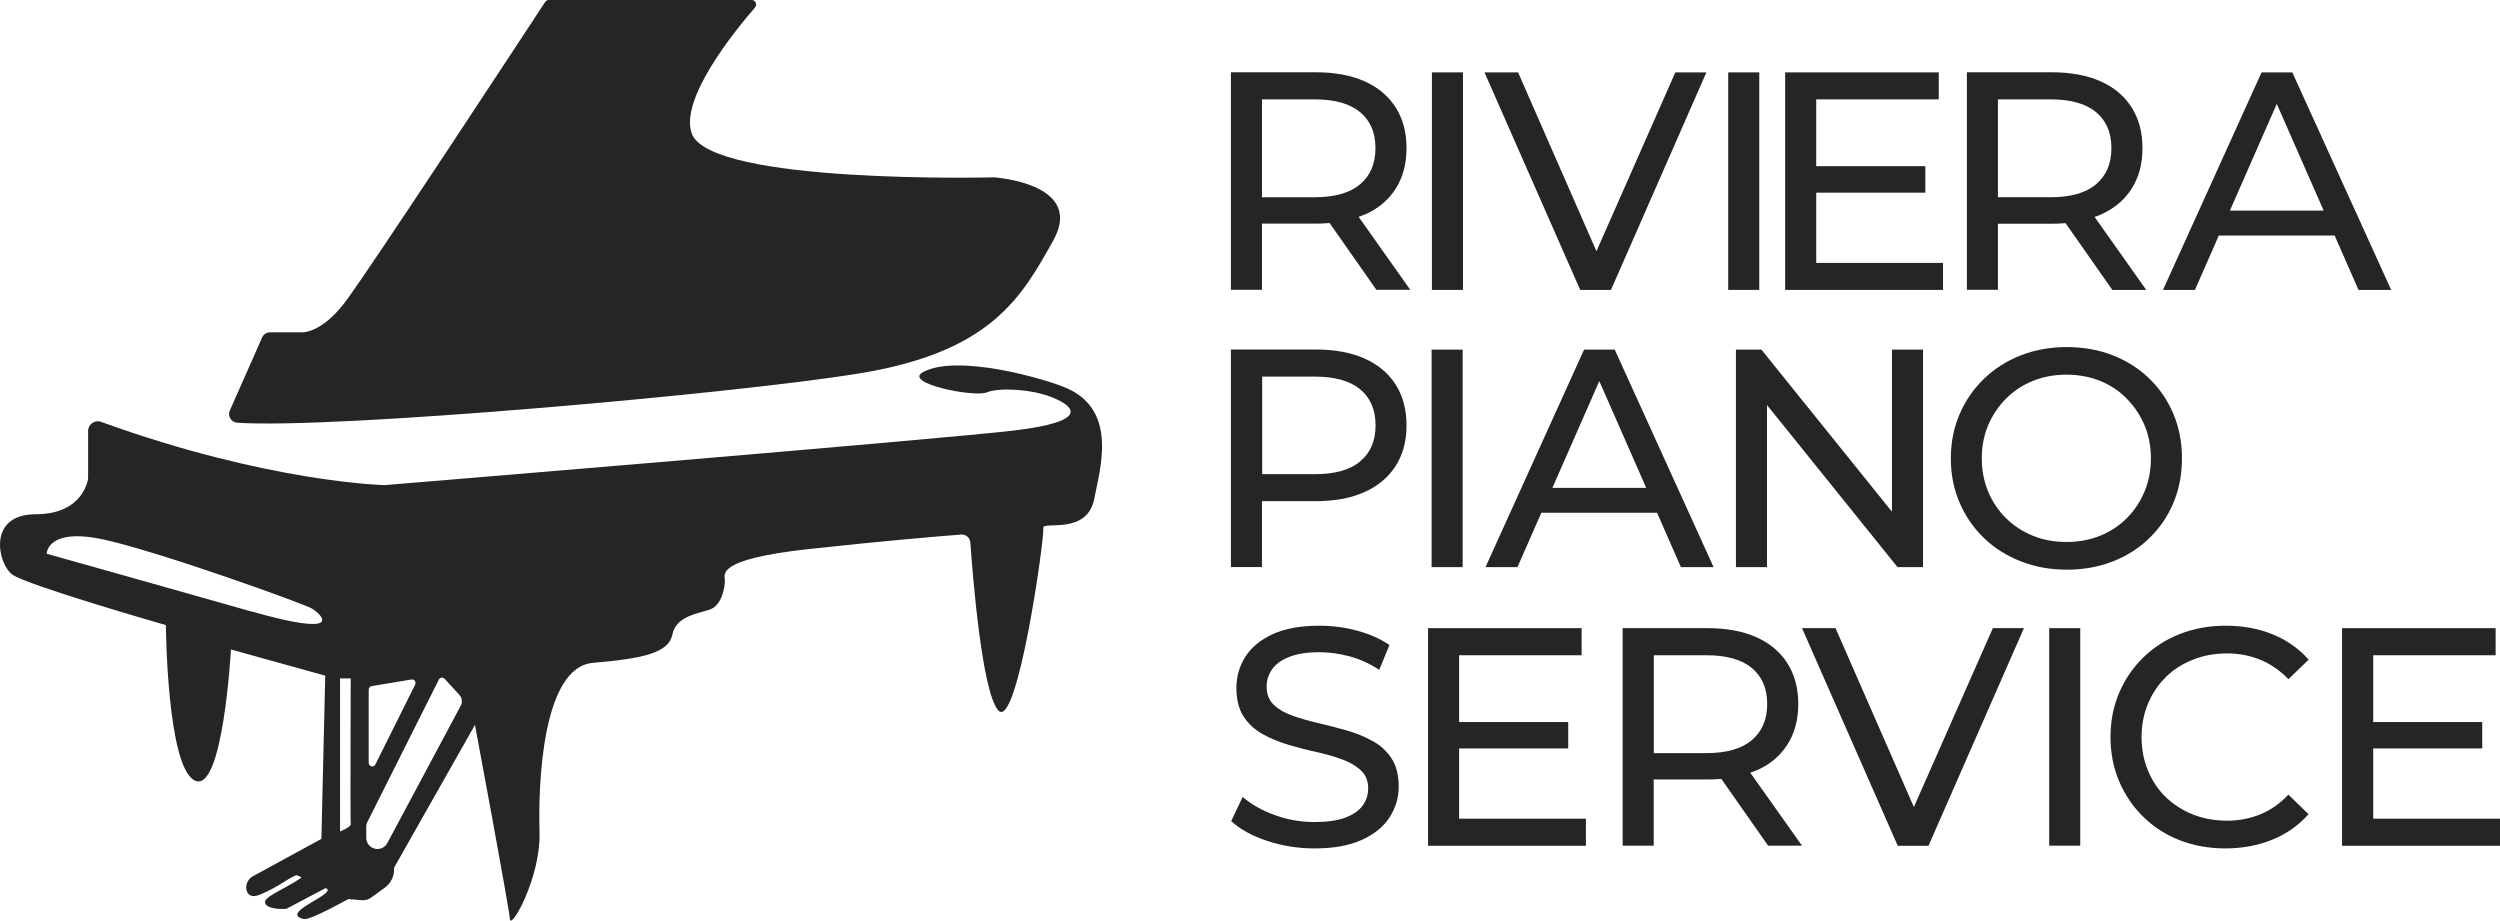
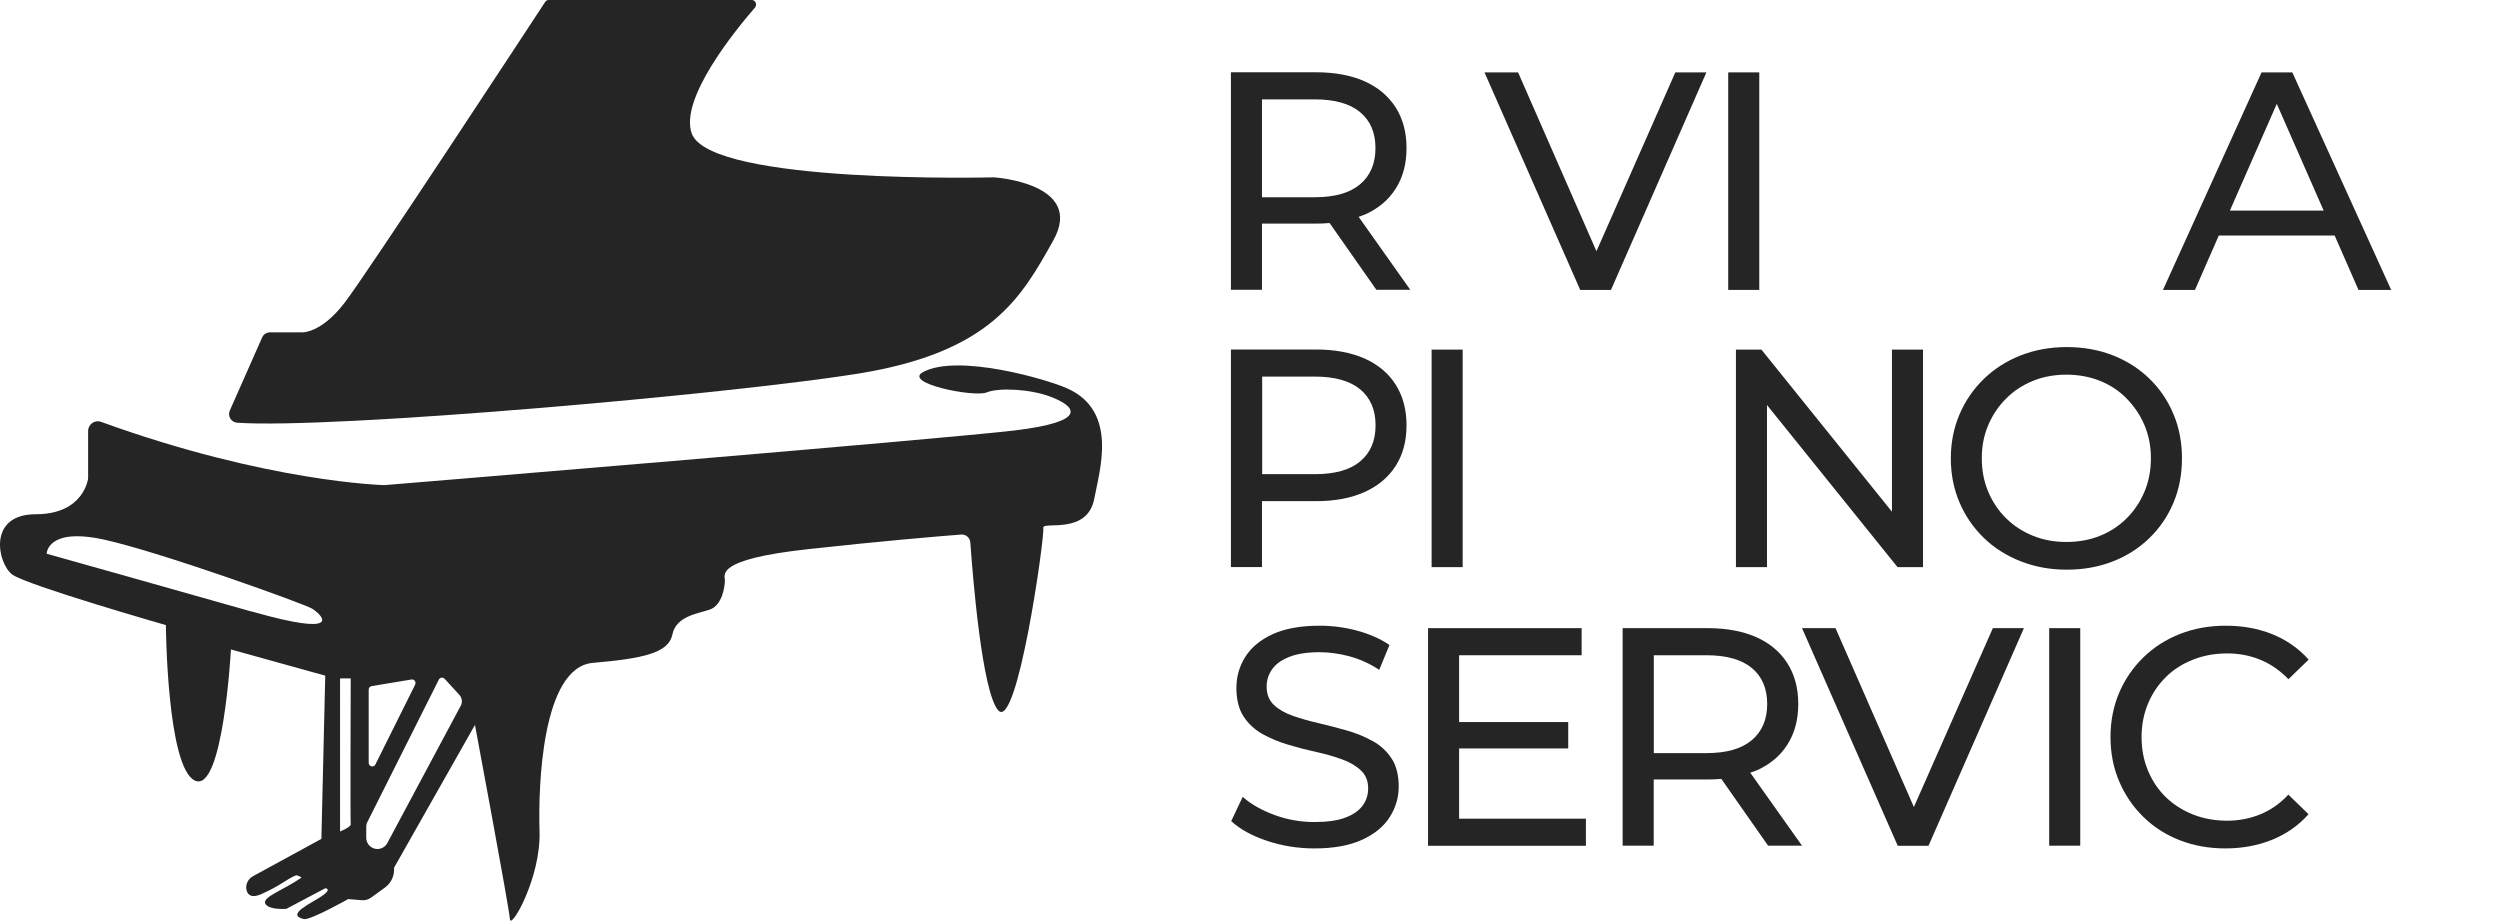
<svg xmlns="http://www.w3.org/2000/svg" id="Calque_2" viewBox="0 0 246.28 90.69">
  <defs>
    <style>      .cls-1 {        fill: #252525;      }    </style>
  </defs>
  <g id="Calque_1-2" data-name="Calque_1">
    <g>
      <g>
        <path class="cls-1" d="M134.43,21.15c1.33-.59,2.35-1.44,3.06-2.56.71-1.11,1.07-2.44,1.07-4s-.36-2.89-1.07-4.01c-.72-1.12-1.74-1.98-3.06-2.57-1.33-.59-2.93-.89-4.81-.89h-8.36v21.43h3.06v-6.52h5.3c.47,0,.92-.02,1.36-.06l4.61,6.58h3.34l-5.09-7.19c.2-.07.41-.14.59-.22ZM129.53,19.43h-5.21v-9.64h5.21c1.96,0,3.44.42,4.45,1.25,1.01.84,1.52,2.02,1.52,3.55s-.51,2.72-1.52,3.57-2.5,1.27-4.45,1.27Z" />
-         <rect class="cls-1" x="141.06" y="7.13" width="3.06" height="21.43" />
        <polygon class="cls-1" points="158.7 28.56 168.1 7.13 165.04 7.13 157.27 24.75 149.55 7.13 146.24 7.13 155.67 28.56 158.7 28.56" />
        <rect class="cls-1" x="170.25" y="7.13" width="3.06" height="21.43" />
-         <polygon class="cls-1" points="191.41 25.9 178.92 25.9 178.92 18.98 189.67 18.98 189.67 16.37 178.92 16.37 178.92 9.79 190.99 9.79 190.99 7.13 175.86 7.13 175.86 28.56 191.41 28.56 191.41 25.9" />
-         <path class="cls-1" d="M196.82,22.04h5.3c.47,0,.93-.02,1.36-.06l4.61,6.58h3.34l-5.09-7.19c.2-.07.41-.14.59-.22,1.33-.59,2.35-1.44,3.06-2.56.71-1.11,1.07-2.44,1.07-4s-.36-2.89-1.07-4.01c-.71-1.12-1.73-1.98-3.06-2.57-1.33-.59-2.93-.89-4.81-.89h-8.36v21.43h3.06v-6.52ZM206.48,11.04c1.01.84,1.52,2.02,1.52,3.55s-.51,2.72-1.52,3.57c-1.01.85-2.5,1.27-4.45,1.27h-5.21v-9.64h5.21c1.96,0,3.44.42,4.45,1.25Z" />
        <path class="cls-1" d="M218.59,23.2h11.4l2.35,5.36h3.22l-9.74-21.43h-3.03l-9.71,21.43h3.15l2.35-5.36ZM224.29,10.23l4.62,10.52h-9.24l4.62-10.52Z" />
        <path class="cls-1" d="M134.43,35.32c-1.33-.59-2.93-.89-4.81-.89h-8.36v21.43h3.06v-6.49h5.3c1.88,0,3.48-.3,4.81-.9,1.33-.6,2.35-1.46,3.06-2.57.71-1.11,1.07-2.44,1.07-4s-.36-2.89-1.07-4.01c-.71-1.12-1.74-1.98-3.06-2.57ZM133.99,45.46c-1.01.84-2.5,1.25-4.45,1.25h-5.2v-9.61h5.2c1.96,0,3.44.42,4.45,1.25,1.01.84,1.52,2.02,1.52,3.55s-.51,2.72-1.52,3.55Z" />
        <rect class="cls-1" x="141.03" y="34.44" width="3.06" height="21.43" />
-         <path class="cls-1" d="M156.05,34.44l-9.71,21.43h3.15l2.35-5.36h11.4l2.35,5.36h3.22l-9.74-21.43h-3.03ZM152.93,48.06l4.62-10.52,4.62,10.52h-9.24Z" />
        <polygon class="cls-1" points="171.01 55.87 174.07 55.87 174.07 39.9 186.93 55.87 189.44 55.87 189.44 34.44 186.38 34.44 186.38 50.41 173.52 34.44 171.01 34.44 171.01 55.87" />
        <path class="cls-1" d="M195.42,52.98c1.02.99,2.23,1.76,3.63,2.31s2.91.83,4.55.83,3.14-.27,4.53-.81c1.39-.54,2.59-1.31,3.61-2.3,1.02-.99,1.81-2.15,2.37-3.48.56-1.33.84-2.79.84-4.38s-.28-3.03-.84-4.36c-.56-1.34-1.35-2.5-2.37-3.49-1.02-.99-2.23-1.76-3.61-2.3-1.39-.54-2.9-.81-4.53-.81s-3.17.28-4.56.83-2.59,1.32-3.61,2.31c-1.02.99-1.82,2.15-2.39,3.48-.57,1.33-.86,2.78-.86,4.35s.29,3.02.86,4.35c.57,1.33,1.37,2.49,2.39,3.48ZM195.86,41.89c.42-.99,1-1.86,1.76-2.62.75-.76,1.64-1.34,2.65-1.75,1.01-.41,2.11-.61,3.29-.61s2.31.2,3.32.61c1.01.41,1.89.99,2.63,1.75s1.33,1.63,1.75,2.62c.42.99.63,2.08.63,3.26s-.21,2.28-.63,3.28c-.42,1-1,1.87-1.75,2.62s-1.62,1.32-2.63,1.73-2.12.61-3.32.61-2.28-.2-3.29-.61-1.89-.98-2.65-1.73c-.76-.75-1.34-1.62-1.76-2.62-.42-1-.63-2.09-.63-3.28s.21-2.27.63-3.26Z" />
        <path class="cls-1" d="M135.21,73c-.77-.43-1.61-.78-2.54-1.04-.93-.26-1.85-.51-2.77-.72-.92-.21-1.76-.45-2.53-.72-.77-.27-1.39-.62-1.87-1.07s-.72-1.05-.72-1.81c0-.63.18-1.2.54-1.71.36-.51.92-.92,1.7-1.22.78-.31,1.77-.46,2.97-.46.96,0,1.95.14,2.97.41,1.02.28,1.99.72,2.91,1.33l1.01-2.45c-.9-.61-1.96-1.08-3.18-1.41-1.22-.33-2.46-.49-3.7-.49-1.88,0-3.42.28-4.64.84-1.21.56-2.11,1.31-2.69,2.24-.58.93-.87,1.94-.87,3.05s.23,2.08.7,2.8c.47.72,1.09,1.3,1.85,1.73.77.43,1.61.78,2.54,1.06.93.28,1.85.52,2.77.72.92.2,1.76.44,2.53.72.77.28,1.39.64,1.87,1.09.48.45.72,1.04.72,1.78,0,.63-.18,1.2-.55,1.7-.37.5-.94.89-1.71,1.18-.78.29-1.79.43-3.03.43-1.37,0-2.68-.23-3.95-.7-1.27-.47-2.31-1.06-3.12-1.78l-1.13,2.39c.86.8,2.03,1.44,3.52,1.94,1.49.5,3.05.75,4.68.75,1.88,0,3.43-.28,4.67-.84,1.23-.56,2.15-1.31,2.74-2.24.59-.93.89-1.93.89-3.02s-.23-2.04-.7-2.76c-.47-.71-1.09-1.29-1.85-1.71Z" />
        <polygon class="cls-1" points="143.74 73.73 154.49 73.73 154.49 71.13 143.74 71.13 143.74 64.55 155.81 64.55 155.81 61.88 140.68 61.88 140.68 83.32 156.23 83.32 156.23 80.65 143.74 80.65 143.74 73.73" />
        <path class="cls-1" d="M173.02,75.91c1.33-.59,2.35-1.44,3.06-2.56.71-1.11,1.07-2.44,1.07-4s-.36-2.89-1.07-4.01c-.71-1.12-1.74-1.98-3.06-2.57-1.33-.59-2.93-.89-4.81-.89h-8.36v21.43h3.06v-6.52h5.3c.47,0,.92-.02,1.36-.06l4.61,6.58h3.34l-5.1-7.19c.2-.07.41-.14.59-.22ZM168.12,74.19h-5.2v-9.64h5.2c1.96,0,3.44.42,4.45,1.25,1.01.84,1.52,2.02,1.52,3.55s-.51,2.72-1.52,3.57c-1.01.85-2.5,1.27-4.45,1.27Z" />
        <polygon class="cls-1" points="188.54 79.5 180.82 61.88 177.52 61.88 186.95 83.32 189.98 83.32 199.38 61.88 196.32 61.88 188.54 79.5" />
        <rect class="cls-1" x="201.87" y="61.88" width="3.06" height="21.43" />
        <path class="cls-1" d="M213.37,66.69c.75-.74,1.65-1.31,2.68-1.71,1.03-.41,2.15-.61,3.35-.61s2.26.21,3.28.63c1.02.42,1.94,1.06,2.76,1.91l1.99-1.93c-.98-1.1-2.17-1.93-3.57-2.5-1.4-.56-2.92-.84-4.58-.84s-3.14.27-4.52.81c-1.38.54-2.58,1.31-3.6,2.3-1.02.99-1.82,2.15-2.39,3.48-.57,1.33-.86,2.79-.86,4.38s.29,3.05.86,4.38c.57,1.33,1.36,2.49,2.37,3.48,1.01.99,2.2,1.76,3.58,2.3,1.38.54,2.88.81,4.52.81s3.21-.29,4.61-.86c1.4-.57,2.59-1.41,3.57-2.51l-1.99-1.93c-.82.88-1.74,1.53-2.76,1.94-1.02.42-2.11.63-3.28.63s-2.32-.2-3.35-.61c-1.03-.41-1.92-.98-2.68-1.71-.76-.74-1.34-1.61-1.76-2.62-.42-1.01-.63-2.11-.63-3.29s.21-2.28.63-3.29c.42-1.01,1-1.88,1.76-2.62Z" />
-         <polygon class="cls-1" points="233.79 80.65 233.79 73.73 244.53 73.73 244.53 71.13 233.79 71.13 233.79 64.55 245.85 64.55 245.85 61.88 230.72 61.88 230.72 83.32 246.28 83.32 246.28 80.65 233.79 80.65" />
      </g>
      <g>
        <path class="cls-1" d="M23.34,41.64c9.31.66,48.69-2.82,61.17-4.83,13.12-2.11,16.09-7.47,19.25-13.12,3.16-5.65-5.84-6.22-5.84-6.22,0,0-27.93.71-29.77-4.31-1.24-3.39,4.25-10.14,6.22-12.41.26-.3.05-.76-.35-.76h-19.94c-.15,0-.3.08-.38.21-1.63,2.48-17.5,26.69-19.75,29.62-2.37,3.09-4.24,2.92-4.24,2.92h-3.11c-.34,0-.65.2-.78.51l-3.18,7.19c-.24.54.13,1.16.71,1.2Z" />
        <path class="cls-1" d="M105.13,38.26c-2.11-.94-10.79-3.43-14.19-1.61-2.06,1.1,5.03,2.51,6.25,2.01,1.22-.5,4.35-.33,6.32.43,2.58.99,3.66,2.44-3.52,3.31-7.18.86-62.11,5.39-62.11,5.39,0,0-11.42-.25-27.92-6.23-.63-.23-1.28.24-1.28.9v4.66s-.38,3.54-5.17,3.54-3.74,4.88-2.3,5.94c1.43,1.05,15.13,4.98,15.13,4.98,0,0,.1,14.07,2.87,15.32,2.77,1.25,3.54-12.92,3.54-12.92l9.29,2.58-.38,16.08-6.73,3.67c-.54.29-.83.95-.6,1.52.16.39.54.64,1.41.25,1.94-.86,2.4-1.42,3.41-1.85.09-.04.61.19.53.24-1.77,1.22-3.9,1.91-3.54,2.56s2.07.5,2.07.5l3.84-2.03s.71.06-.34.77c-1.05.72-3.6,1.83-1.79,2.27.62.15,4.38-1.97,4.38-1.97l1.34.11c.34.03.67-.07.94-.27l1.35-.98c.56-.41.89-1.06.89-1.76v-.19l7.97-14.07s3.37,18.02,3.44,19.13c.08,1.11,3.07-4.1,2.92-8.63-.14-4.52.24-16.18,5.26-16.61,5.03-.43,7.47-1,7.83-2.8.36-1.8,2.5-2.05,3.66-2.44,1.26-.42,1.51-2.3,1.51-2.87s-1.01-2.08,8.18-3.09c7.26-.8,12.99-1.28,15.09-1.44.47-.04.88.32.91.79.23,3.24,1.14,14.68,2.74,16.52,1.87,2.15,4.59-17.03,4.45-17.97-.11-.7,4.36.77,5.03-2.92.49-2.68,2.39-8.57-2.68-10.82ZM24.8,60.25c-6.17-1.76-20.2-5.7-20.2-5.7,0,0,0-2.63,5.66-1.39,5.65,1.25,19.8,6.36,20.49,6.8,1.19.76,2.96,2.82-5.94.28ZM34.55,81.19c.05.28-1.05.72-1.05.72v-15.08h1.05s-.05,14.08,0,14.36ZM36.32,67.94c0-.17.12-.32.29-.35l3.92-.65c.28-.05.49.24.37.5l-3.92,7.87c-.16.33-.66.21-.66-.16v-7.22ZM45.39,69.52l-7.24,13.54c-.27.51-.9.72-1.42.48-.39-.18-.65-.57-.65-1v-1.09c0-.17.04-.34.12-.49l7.03-14.01c.11-.22.4-.26.57-.08l1.45,1.58c.27.29.33.73.14,1.08Z" />
      </g>
    </g>
  </g>
</svg>